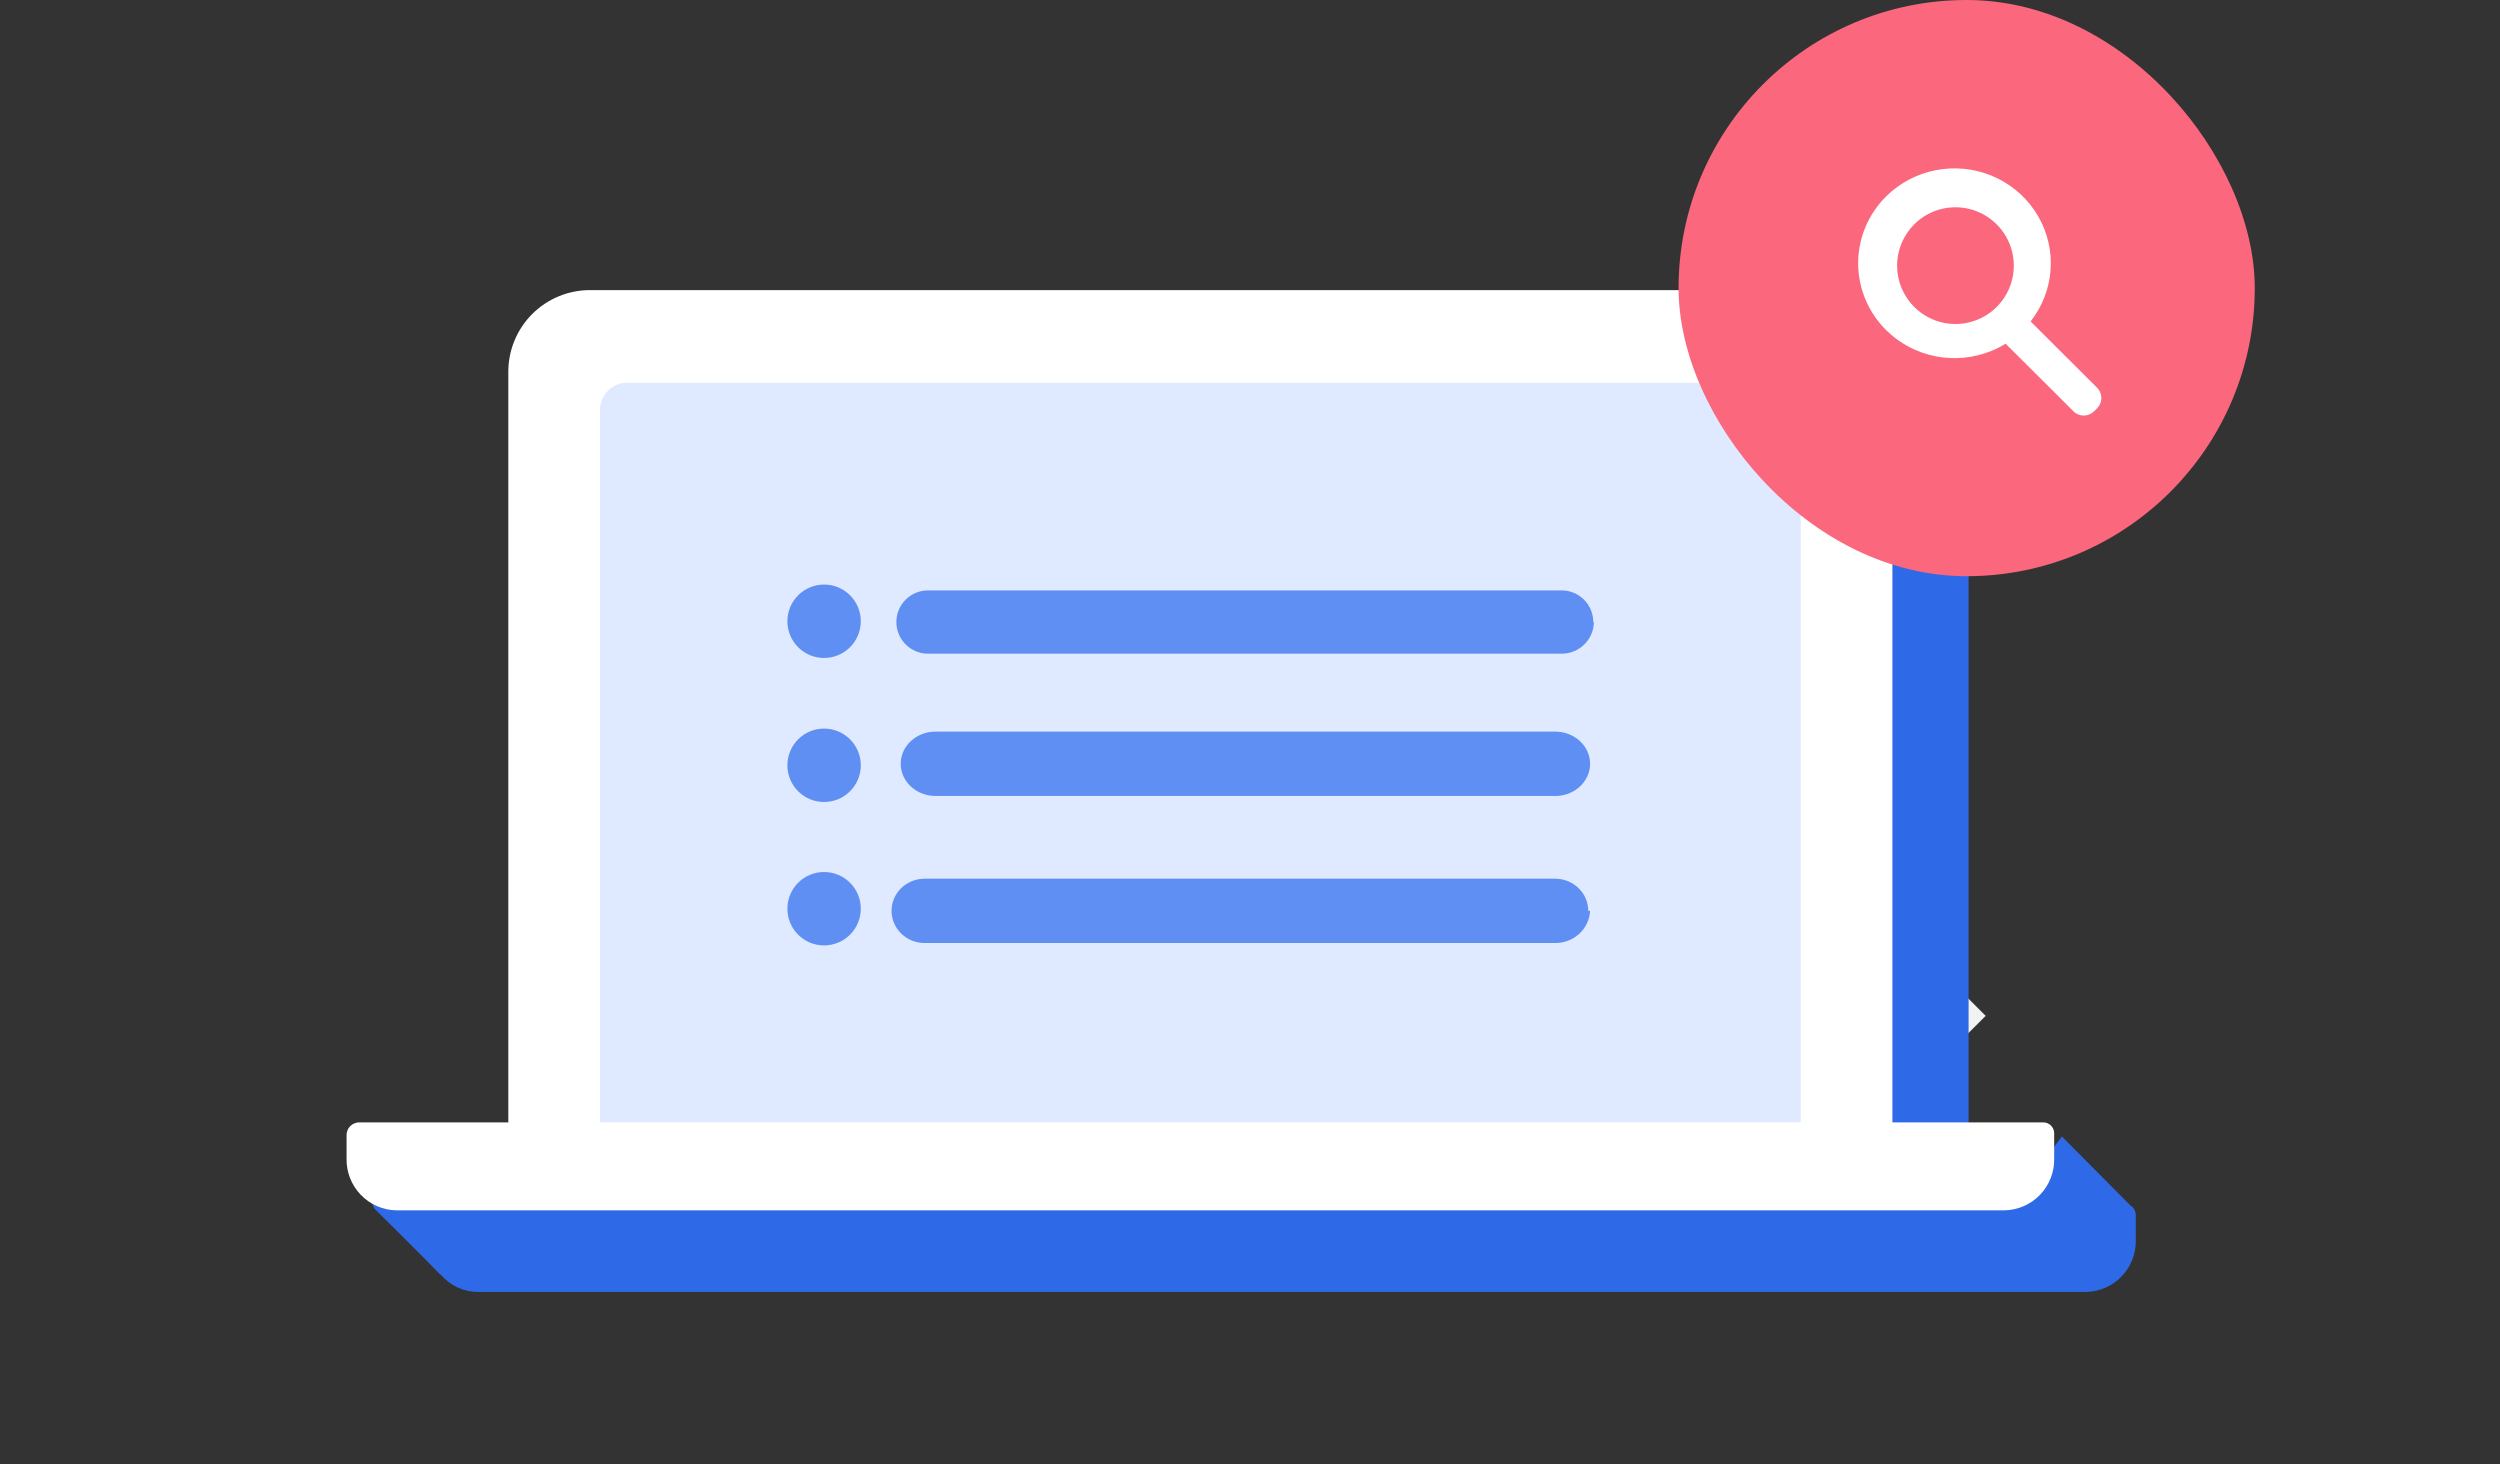
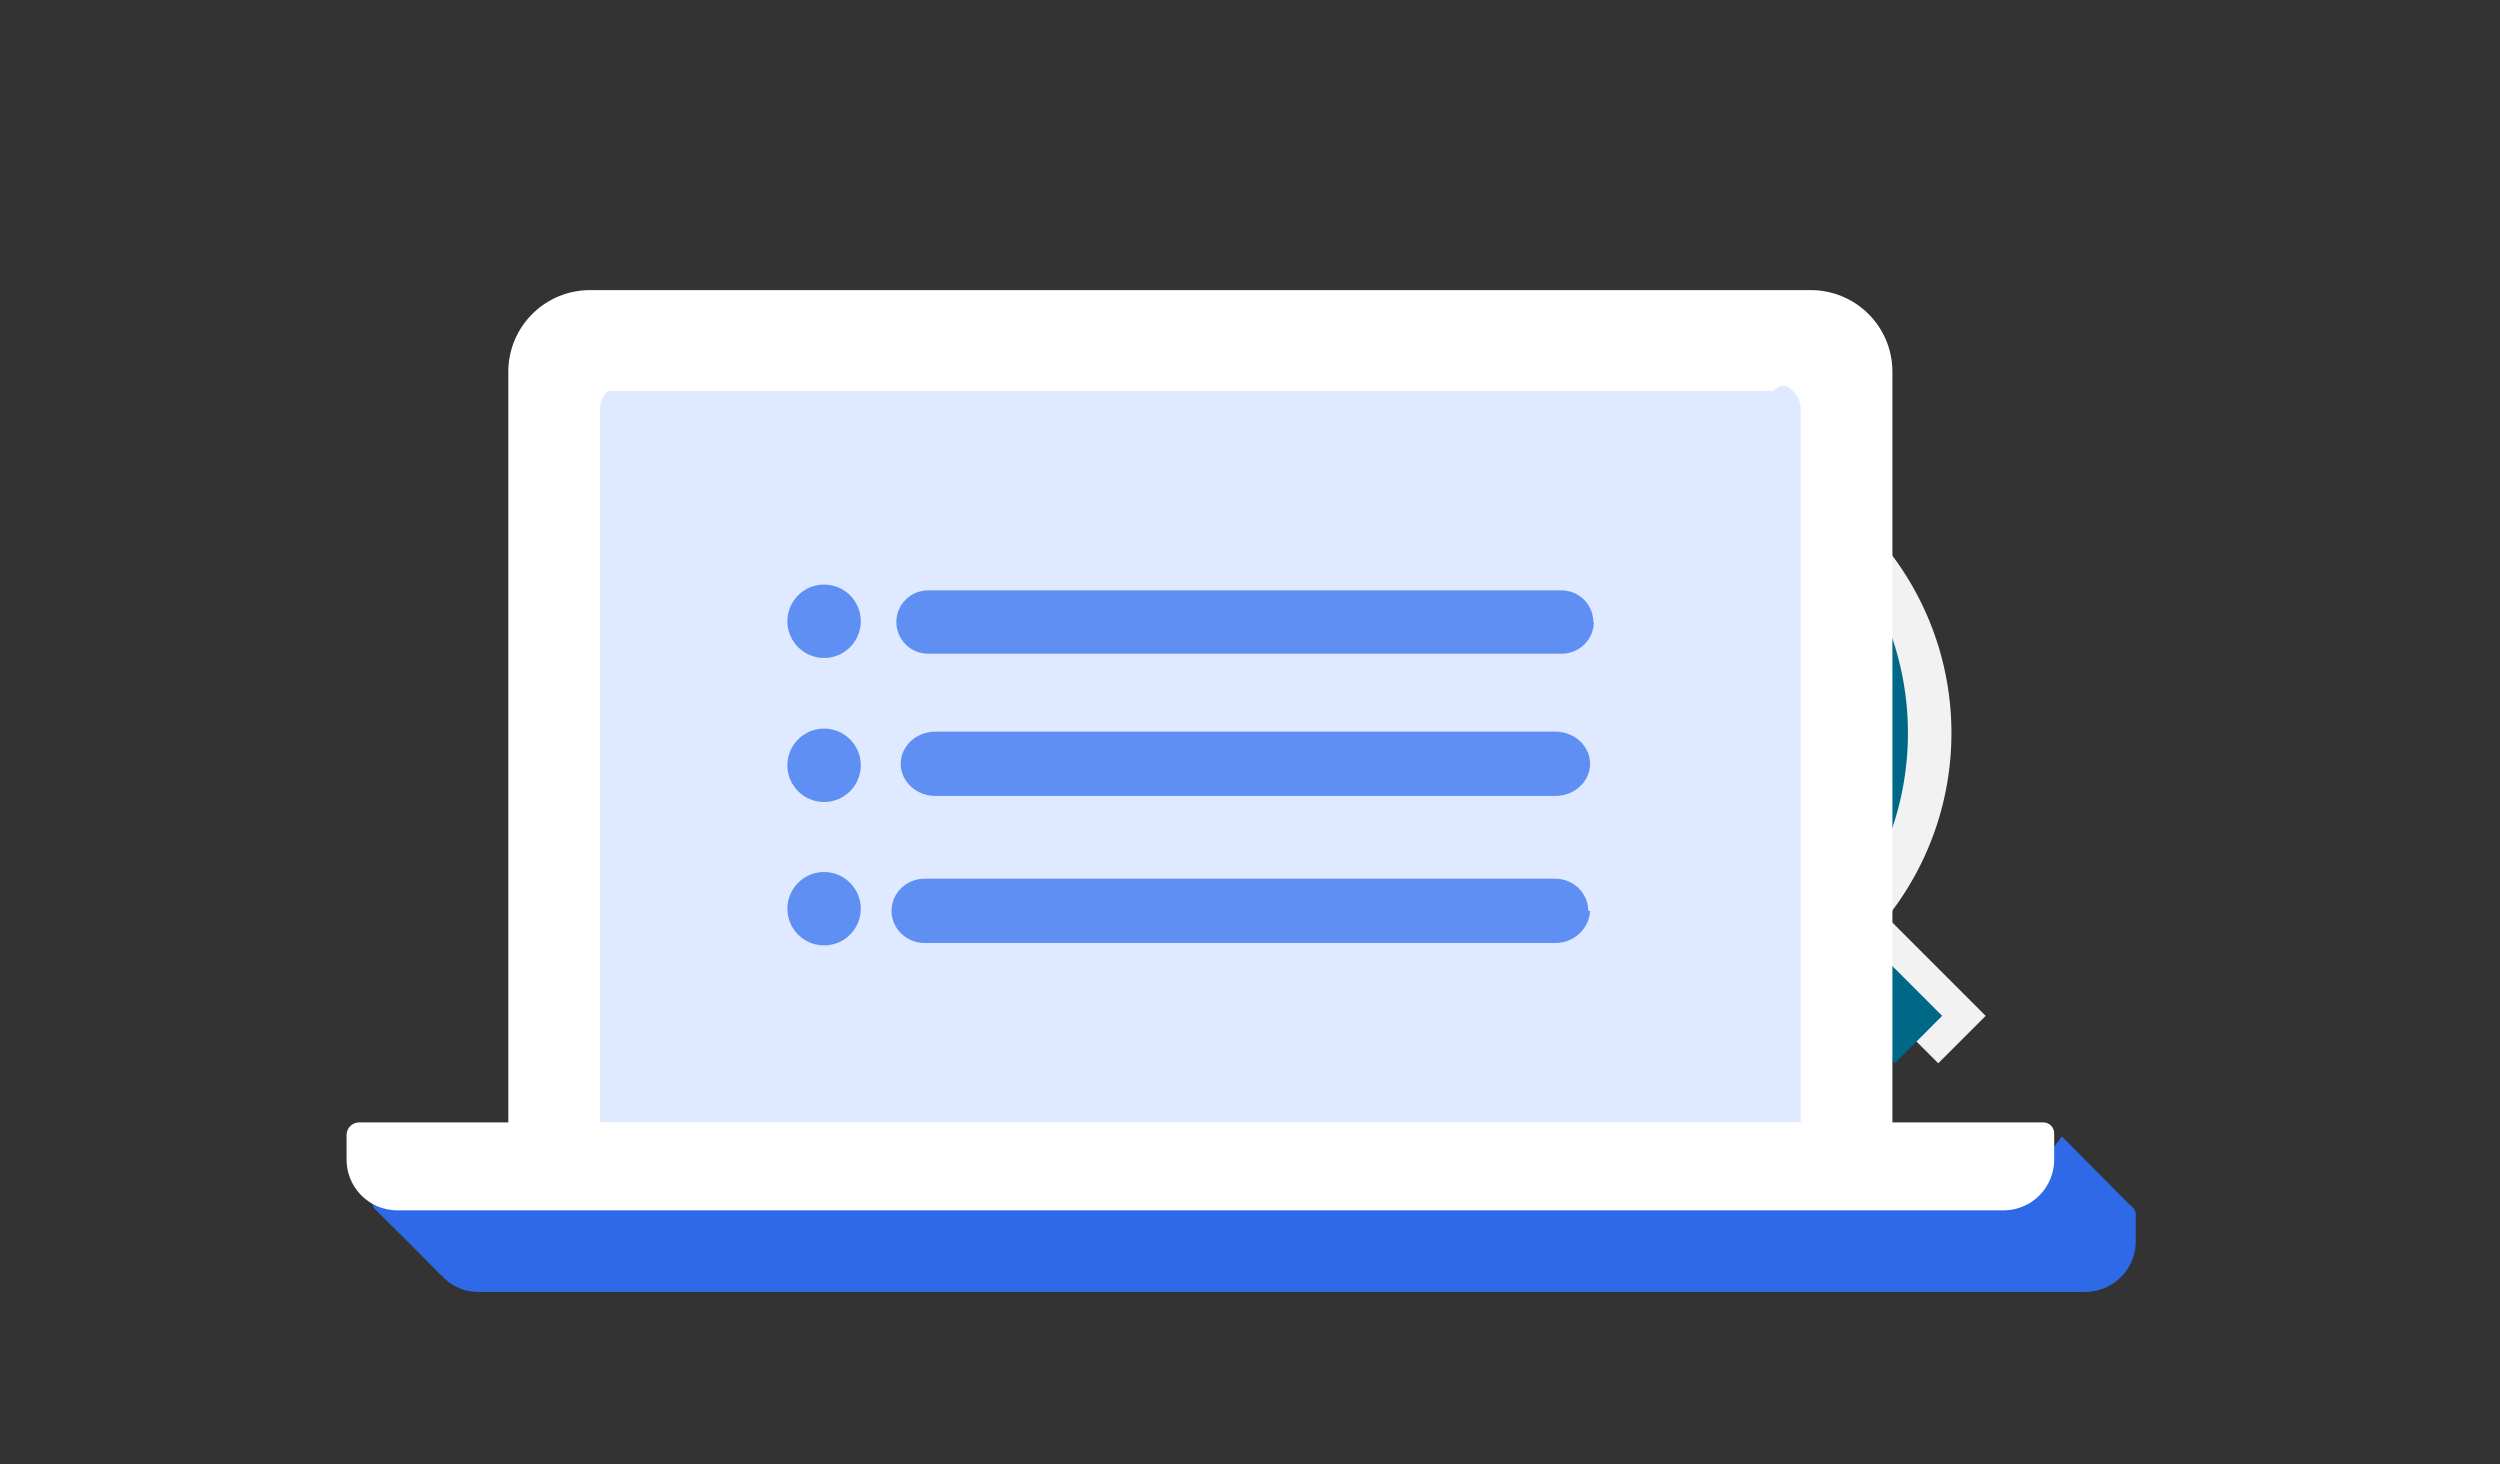
<svg xmlns="http://www.w3.org/2000/svg" width="140" height="82" viewBox="0 0 140 82" fill="none">
  <rect x="0" y="0" width="140" height="82" fill="#333333" stroke="none" />
  <path d="M80.746 51.352C82.782 53.388 85.377 54.775 88.203 55.337C91.028 55.899 93.956 55.611 96.617 54.508C99.279 53.406 101.553 51.539 103.154 49.144C104.754 46.749 105.608 43.934 105.608 41.053C105.608 38.172 104.754 35.357 103.154 32.962C101.553 30.567 99.279 28.7 96.617 27.597C93.956 26.495 91.028 26.207 88.203 26.768C85.377 27.331 82.782 28.718 80.746 30.754C79.393 32.107 78.32 33.712 77.588 35.479C76.856 37.246 76.48 39.14 76.48 41.053C76.48 42.966 76.856 44.859 77.588 46.627C78.32 48.394 79.393 49.999 80.746 51.352Z" fill="#CCE1E7" />
  <g style="mix-blend-mode:multiply">
    <path d="M111.198 56.888L105.679 51.369C108.314 48.056 109.581 43.86 109.221 39.642C108.861 35.424 106.9 31.504 103.742 28.685C100.583 25.866 96.466 24.363 92.234 24.484C88.002 24.604 83.977 26.339 80.984 29.333C77.991 32.326 76.256 36.352 76.136 40.583C76.017 44.815 77.52 48.932 80.34 52.09C83.159 55.249 87.079 57.209 91.297 57.568C95.515 57.928 99.711 56.66 103.024 54.025L108.542 59.544L111.198 56.888ZM83.44 50.32C81.607 48.487 80.359 46.152 79.853 43.609C79.348 41.067 79.607 38.432 80.599 36.037C81.591 33.642 83.271 31.596 85.426 30.155C87.582 28.715 90.116 27.947 92.708 27.947C95.3 27.947 97.834 28.715 99.989 30.156C102.144 31.596 103.824 33.643 104.816 36.038C105.808 38.432 106.067 41.068 105.562 43.61C105.056 46.152 103.808 48.487 101.975 50.32C100.758 51.537 99.313 52.503 97.723 53.161C96.133 53.82 94.428 54.159 92.707 54.159C90.986 54.159 89.282 53.82 87.692 53.161C86.102 52.502 84.657 51.537 83.44 50.32Z" fill="#F2F2F2" />
  </g>
  <path d="M108.761 56.888L103.243 51.369C105.878 48.056 107.145 43.86 106.785 39.642C106.424 35.424 104.464 31.504 101.305 28.685C98.147 25.866 94.029 24.363 89.797 24.484C85.566 24.604 81.541 26.339 78.547 29.333C75.554 32.326 73.82 36.352 73.7 40.583C73.58 44.815 75.084 48.932 77.903 52.09C80.722 55.249 84.643 57.209 88.861 57.568C93.079 57.928 97.275 56.66 100.588 54.025L106.106 59.544L108.761 56.888ZM81.003 50.32C79.171 48.487 77.922 46.152 77.417 43.609C76.911 41.067 77.171 38.432 78.163 36.037C79.155 33.642 80.835 31.596 82.99 30.155C85.145 28.715 87.679 27.947 90.271 27.947C92.863 27.947 95.397 28.715 97.552 30.156C99.708 31.596 101.388 33.643 102.379 36.038C103.371 38.432 103.631 41.068 103.125 43.61C102.619 46.152 101.371 48.487 99.538 50.32C98.321 51.537 96.876 52.503 95.286 53.161C93.696 53.82 91.992 54.159 90.271 54.159C88.55 54.159 86.845 53.82 85.255 53.161C83.665 52.502 82.22 51.537 81.003 50.32Z" fill="#006887" />
-   <path d="M32.731 25.082V67.119H110.241V25.082C110.241 24.481 110.123 23.887 109.893 23.333C109.663 22.778 109.327 22.274 108.902 21.85C108.478 21.426 107.974 21.089 107.42 20.859C106.865 20.63 106.271 20.511 105.671 20.511H37.302C36.702 20.511 36.107 20.63 35.553 20.859C34.998 21.089 34.494 21.426 34.07 21.85C33.646 22.274 33.309 22.778 33.079 23.333C32.85 23.887 32.731 24.481 32.731 25.082Z" fill="#2E6AE8" />
  <path d="M28.466 20.817V63.159H105.975V20.817C105.975 20.216 105.857 19.622 105.628 19.068C105.398 18.513 105.061 18.009 104.637 17.585C104.212 17.161 103.709 16.824 103.154 16.594C102.6 16.365 102.005 16.246 101.405 16.246H33.036C32.436 16.246 31.842 16.365 31.287 16.594C30.733 16.824 30.229 17.161 29.804 17.585C29.38 18.009 29.043 18.513 28.814 19.068C28.584 19.622 28.466 20.216 28.466 20.817Z" fill="white" />
-   <path d="M33.598 62.867V22.963C33.598 22.558 33.758 22.17 34.045 21.884C34.331 21.597 34.719 21.436 35.124 21.436H99.317C99.722 21.436 100.11 21.597 100.397 21.884C100.683 22.17 100.844 22.558 100.844 22.963V62.867H33.598Z" fill="#DFE9FF" />
+   <path d="M33.598 62.867V22.963C33.598 22.558 33.758 22.17 34.045 21.884H99.317C99.722 21.436 100.11 21.597 100.397 21.884C100.683 22.17 100.844 22.558 100.844 22.963V62.867H33.598Z" fill="#DFE9FF" />
  <path d="M119.314 67.517L115.465 63.643L112.631 67.424H26.561L20.716 67.132C20.915 67.332 20.815 67.534 21.022 67.738C23.685 70.364 24.676 71.397 24.676 71.397L24.686 71.379C24.939 71.681 25.256 71.924 25.613 72.092C25.97 72.26 26.36 72.347 26.754 72.349H116.828C117.581 72.332 118.296 72.017 118.816 71.473C119.337 70.929 119.62 70.2 119.604 69.448V68.034C119.604 67.93 119.577 67.828 119.526 67.737C119.475 67.647 119.402 67.571 119.314 67.517Z" fill="#2E6AE8" />
  <path d="M87.097 40.971H52.389C51.313 40.971 50.441 41.777 50.441 42.772C50.441 43.767 51.313 44.574 52.389 44.574H87.097C88.172 44.574 89.044 43.767 89.044 42.772C89.044 41.777 88.172 40.971 87.097 40.971Z" fill="#5F8FF3" />
  <path d="M51.97 33.062H87.451C87.921 33.062 88.372 33.248 88.705 33.581C89.037 33.913 89.224 34.364 89.224 34.834H89.259C89.251 35.308 89.057 35.759 88.719 36.091C88.38 36.423 87.925 36.608 87.451 36.607H51.97C51.737 36.607 51.507 36.561 51.291 36.472C51.076 36.383 50.881 36.252 50.716 36.087C50.552 35.923 50.421 35.727 50.332 35.512C50.243 35.297 50.197 35.067 50.197 34.834C50.197 34.364 50.384 33.913 50.716 33.581C51.049 33.248 51.5 33.062 51.97 33.062Z" fill="#5F8FF3" />
  <path d="M51.782 49.206H87.085C87.329 49.206 87.57 49.252 87.795 49.343C88.021 49.434 88.225 49.566 88.397 49.734C88.57 49.901 88.707 50.099 88.8 50.318C88.893 50.537 88.941 50.771 88.941 51.007H89.044C89.021 51.495 88.804 51.955 88.439 52.291C88.073 52.627 87.588 52.812 87.085 52.809H51.782C51.539 52.809 51.297 52.762 51.072 52.672C50.847 52.581 50.643 52.449 50.47 52.281C50.298 52.114 50.161 51.915 50.068 51.697C49.975 51.478 49.927 51.244 49.927 51.007C49.927 50.53 50.122 50.071 50.47 49.734C50.818 49.396 51.29 49.206 51.782 49.206Z" fill="#5F8FF3" />
  <path d="M20.115 62.854C20.022 62.854 19.93 62.873 19.845 62.908C19.759 62.944 19.681 62.996 19.615 63.061C19.549 63.127 19.497 63.205 19.462 63.291C19.426 63.377 19.408 63.469 19.408 63.562V64.878C19.392 65.63 19.675 66.359 20.196 66.903C20.716 67.447 21.432 67.762 22.184 67.779H112.258C113.011 67.762 113.726 67.447 114.247 66.903C114.767 66.359 115.05 65.63 115.034 64.878V63.464C115.034 63.302 114.97 63.147 114.856 63.033C114.741 62.918 114.586 62.854 114.425 62.854H20.115Z" fill="white" />
  <path d="M46.149 36.846C47.284 36.846 48.204 35.926 48.204 34.791C48.204 33.656 47.284 32.735 46.149 32.735C45.014 32.735 44.094 33.656 44.094 34.791C44.094 35.926 45.014 36.846 46.149 36.846Z" fill="#5F8FF3" />
  <path d="M46.149 44.912C47.284 44.912 48.204 43.992 48.204 42.857C48.204 41.721 47.284 40.801 46.149 40.801C45.014 40.801 44.094 41.721 44.094 42.857C44.094 43.992 45.014 44.912 46.149 44.912Z" fill="#5F8FF3" />
  <path d="M46.149 52.943C47.284 52.943 48.204 52.023 48.204 50.888C48.204 49.753 47.284 48.833 46.149 48.833C45.014 48.833 44.094 49.753 44.094 50.888C44.094 52.023 45.014 52.943 46.149 52.943Z" fill="#5F8FF3" />
-   <rect x="94" width="32.267" height="32.267" rx="16.133" fill="#FB677D" />
-   <path fill-rule="evenodd" clip-rule="evenodd" d="M105.637 18.5C106.391 19.243 107.352 19.749 108.399 19.954C109.445 20.159 110.53 20.054 111.516 19.652C111.793 19.539 112.06 19.403 112.312 19.247C112.517 19.45 112.892 19.822 113.326 20.254L116.115 23.034C116.19 23.11 116.28 23.169 116.379 23.21C116.478 23.251 116.583 23.272 116.69 23.272C116.797 23.272 116.903 23.251 117.002 23.21C117.1 23.169 117.19 23.109 117.266 23.034L117.439 22.862C117.591 22.709 117.677 22.503 117.677 22.288C117.677 22.073 117.591 21.866 117.438 21.714L113.713 18.001C113.791 17.901 113.865 17.8 113.936 17.695C114.529 16.821 114.846 15.793 114.846 14.742C114.846 13.691 114.529 12.664 113.936 11.79C113.344 10.916 112.501 10.235 111.516 9.833C110.53 9.431 109.445 9.326 108.399 9.531C107.352 9.736 106.391 10.242 105.637 10.985C105.136 11.478 104.738 12.064 104.467 12.709C104.196 13.354 104.057 14.045 104.057 14.742C104.057 15.44 104.196 16.131 104.467 16.776C104.738 17.421 105.136 18.007 105.637 18.5ZM108.868 18.082C108.234 17.956 107.651 17.644 107.194 17.187C106.891 16.884 106.65 16.523 106.486 16.127C106.321 15.73 106.237 15.305 106.237 14.876C106.237 14.447 106.321 14.022 106.486 13.625C106.65 13.229 106.891 12.868 107.194 12.565C107.651 12.108 108.234 11.796 108.868 11.67C109.502 11.544 110.159 11.609 110.756 11.856C111.353 12.104 111.864 12.523 112.223 13.06C112.582 13.598 112.774 14.229 112.774 14.876C112.774 15.522 112.582 16.154 112.223 16.692C111.864 17.229 111.353 17.648 110.756 17.896C110.159 18.143 109.502 18.208 108.868 18.082Z" fill="white" />
</svg>